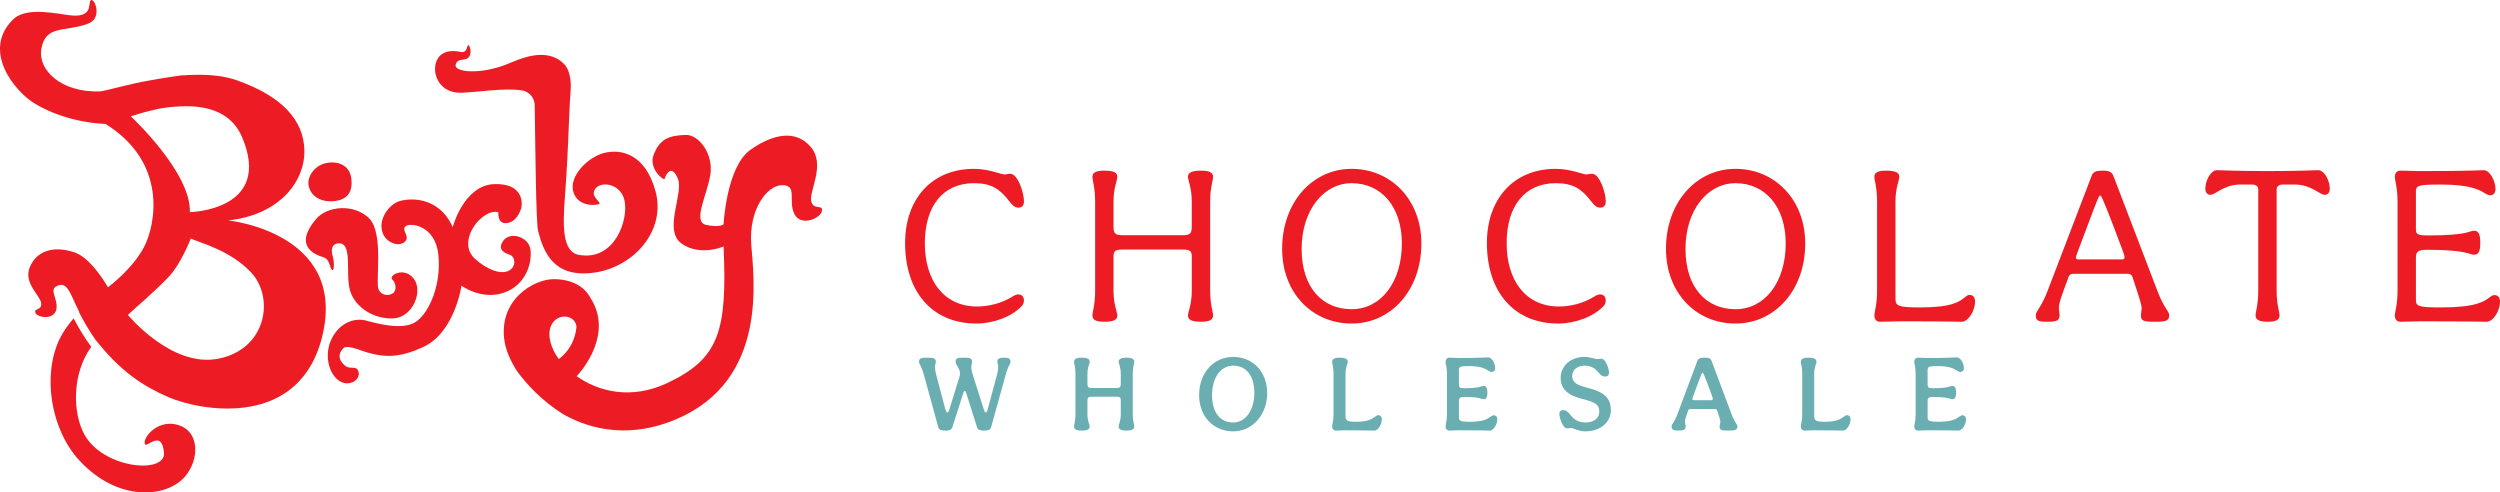
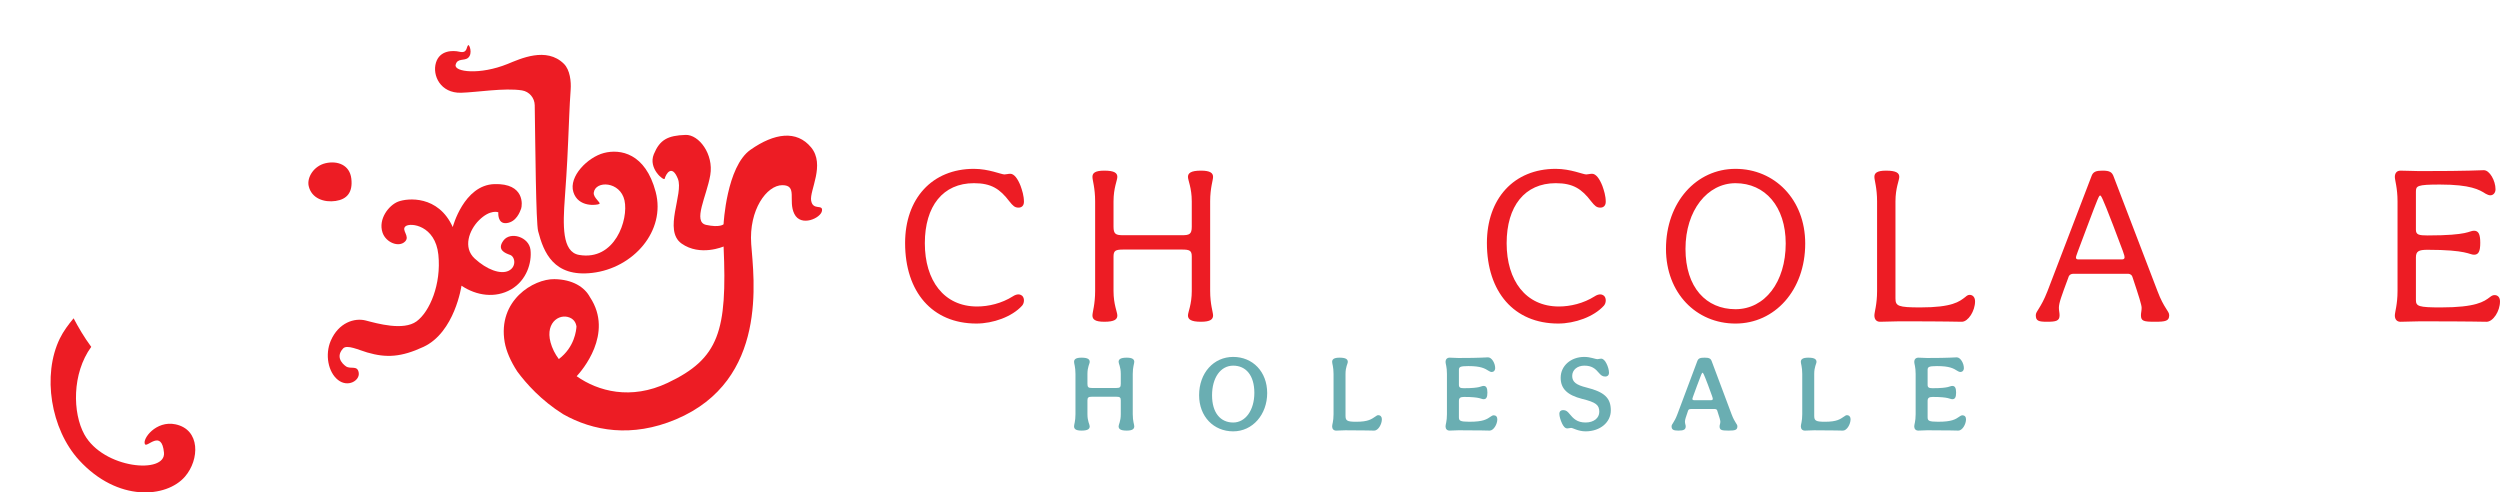
<svg xmlns="http://www.w3.org/2000/svg" id="Layer_1" viewBox="0 0 3669.51 722.76">
  <defs>
    <style>.cls-1{fill:#ed1c24;}.cls-2{fill:#6aaeb2;}</style>
  </defs>
  <path class="cls-1" d="M1328.51,356.76c0-65.16,39.49-108.93,101.04-108.93,21.72,0,40.15,8.22,44.76,8.22,2.3,0,5.59-.99,8.56-.99,5.59,0,10.86,6.92,15.14,17.77,2.3,6.59,4.93,14.48,4.93,23.37,0,5.6-3.29,8.56-7.9,8.56-5.59,0-8.23-2.64-13.49-9.22-13.82-18.1-26.33-26.66-52-26.66-45.42,0-72.08,33.56-72.08,88.19s27.97,92.81,76.68,92.81c16.79,0,36.2-4.6,52.33-14.81,2.96-1.98,5.92-2.96,8.23-2.96,2.63,0,4.28.99,5.93,2.31,1.64,1.98,2.3,3.94,2.3,6.58,0,2.96-.99,5.59-2.63,7.57-14.81,16.46-42.78,26.33-67.14,26.33-64.83,0-104.66-46.4-104.66-118.15Z" />
  <path class="cls-1" d="M1776.28,427.19c0,19.75,4.28,30.93,4.28,35.87,0,5.59-3.95,9.22-17.77,9.22-14.81,0-19.09-3.63-19.09-9.22,0-4.94,5.59-16.12,5.59-35.87v-50.68c0-8.89-3.29-10.21-14.48-10.21h-85.9c-11.19,0-14.48,1.31-14.48,10.21v50.68c0,19.75,5.59,30.93,5.59,35.87,0,5.59-3.95,9.22-19.09,9.22-13.82,0-17.44-3.63-17.44-9.22,0-4.94,3.95-16.12,3.95-35.87v-131.64c0-19.75-3.95-30.94-3.95-35.87,0-5.6,3.62-9.22,17.44-9.22,15.14,0,19.09,3.62,19.09,9.22,0,4.93-5.59,16.12-5.59,35.87v37.19c0,10.86,3.29,12.51,14.15,12.51h86.55c10.86,0,14.15-1.65,14.15-12.51v-37.19c0-19.75-5.59-30.94-5.59-35.87,0-5.6,4.28-9.22,19.09-9.22,13.82,0,17.77,3.62,17.77,9.22,0,4.93-4.28,16.12-4.28,35.87v131.64Z" />
-   <path class="cls-1" d="M1881.92,365.32c0-68.78,44.76-117.49,102.02-117.49s102.35,44.75,102.35,109.59c0,68.78-44.76,117.49-102.35,117.49s-102.02-44.75-102.02-109.59ZM2057.66,357.43c0-54.31-30.28-88.53-73.72-88.53-41.14,0-73.39,39.82-73.39,96.42s30.28,88.53,73.39,88.53,73.72-39.82,73.72-96.42Z" />
  <path class="cls-1" d="M2182.48,356.76c0-65.16,39.49-108.93,101.03-108.93,21.72,0,40.15,8.22,44.76,8.22,2.3,0,5.6-.99,8.56-.99,5.59,0,10.86,6.92,15.14,17.77,2.3,6.59,4.94,14.48,4.94,23.37,0,5.6-3.29,8.56-7.9,8.56-5.59,0-8.23-2.64-13.49-9.22-13.82-18.1-26.33-26.66-52-26.66-45.42,0-72.07,33.56-72.07,88.19s27.97,92.81,76.68,92.81c16.79,0,36.2-4.6,52.33-14.81,2.96-1.98,5.92-2.96,8.23-2.96,2.63,0,4.28.99,5.92,2.31,1.65,1.98,2.3,3.94,2.3,6.58,0,2.96-.99,5.59-2.63,7.57-14.81,16.46-42.78,26.33-67.14,26.33-64.83,0-104.66-46.4-104.66-118.15Z" />
  <path class="cls-1" d="M2445.33,365.32c0-68.78,44.76-117.49,102.02-117.49s102.35,44.75,102.35,109.59c0,68.78-44.76,117.49-102.35,117.49s-102.02-44.75-102.02-109.59ZM2621.08,357.43c0-54.31-30.28-88.53-73.72-88.53-41.14,0-73.39,39.82-73.39,96.42s30.28,88.53,73.39,88.53,73.72-39.82,73.72-96.42Z" />
  <path class="cls-1" d="M2751.23,463.07c0-4.94,3.95-16.12,3.95-35.87v-131.64c0-19.75-3.95-30.94-3.95-35.87,0-5.6,3.62-9.22,17.11-9.22,15.47,0,19.42,3.62,19.42,9.22,0,4.93-5.59,16.12-5.59,35.87v142.5c0,11.19,3.95,13.17,36.53,13.17,47.06,0,57.26-8.56,65.82-15.14,2.3-1.98,3.95-3.29,6.58-3.29,4.61,0,7.9,3.63,7.9,9.54,0,14.16-10.2,29.95-19.42,29.95-8.56,0-17.77-.66-91.82-.66-8.56,0-19.42.66-28.3.66-5.27,0-8.23-3.63-8.23-9.22Z" />
  <path class="cls-1" d="M2988.14,462.74c0-6.25,7.24-9.88,17.11-35.22l64.51-168.5c2.3-7.24,7.24-8.56,16.46-8.56,10.53,0,13.82,2.3,16.13,8.56l64.51,168.5c9.54,25.34,17.11,28.97,17.11,35.22,0,8.56-5.59,9.54-21.06,9.54-16.45,0-20.41-.99-20.41-9.54,0-3.63.99-6.59.99-10.87s-3.62-15.8-13.49-45.42c-.66-2.3-2.63-4.6-6.91-4.6h-79.31c-5.27,0-7.24,2.63-8.23,6.58-9.87,26.66-13.49,36.2-13.49,43.44,0,3.95.99,7.24.99,10.87,0,8.22-4.94,9.54-18.43,9.54-12.51,0-16.46-1.32-16.46-9.54ZM3118.47,377.5c0-2.31-1.32-6.59-16.78-46.74-16.46-42.78-17.77-43.77-19.09-43.77-1.64,0-2.63,1.98-19.09,45.74-14.48,38.51-16.45,43.44-16.45,45.09,0,1.98.99,2.96,3.62,2.96h63.85c2.63,0,3.95-.99,3.95-3.29Z" />
-   <path class="cls-1" d="M3310.72,463.07c0-4.94,3.95-16.12,3.95-35.87v-149.09c0-4.28-2.63-7.24-9.54-7.24h-17.12c-23.7,0-36.53,15.14-43.44,15.14-3.95,0-7.57-2.96-7.57-8.89,0-12.51,8.23-27.32,17.11-27.32,4.61,0,29.62,1.32,74.71,1.32s69.44-1.32,73.72-1.32c8.88,0,17.11,14.81,17.11,27.32,0,5.93-3.29,8.89-7.57,8.89-6.91,0-19.75-15.14-43.44-15.14h-17.44c-6.58,0-9.54,2.96-9.54,7.24v149.09c0,19.75,4.28,30.93,4.28,35.87,0,5.59-3.95,9.22-17.44,9.22s-17.77-3.63-17.77-9.22Z" />
  <path class="cls-1" d="M3515.16,463.07c0-4.94,3.95-16.12,3.95-35.87v-131.64c0-19.75-3.95-30.94-3.95-35.87,0-5.6,2.96-9.22,8.23-9.22,9.87,0,19.42.66,27.97.66,77.34,0,85.9-1.32,94.45-1.32s17.12,15.47,17.12,27.98c0,5.59-3.62,8.88-7.57,8.88-2.3,0-4.28-.99-6.91-2.3-9.21-5.92-22.05-13.5-67.14-13.5-33.57,0-35.22,1.98-35.22,10.53v55.95c0,7.24,4.61,8.23,17.11,8.23,60.88,0,60.56-6.91,68.13-6.91,6.58,0,9.21,4.93,9.21,17.77s-2.63,17.44-9.21,17.44c-6.91,0-10.2-7.24-68.45-7.24-12.84,0-16.79,2.3-16.79,11.19v62.53c0,9.22,3.95,10.87,36.53,10.87,51.67,0,63.52-8.56,72.08-15.14,2.63-1.98,4.28-2.96,6.91-2.96,4.61,0,7.9,3.3,7.9,9.22,0,14.48-10.2,29.95-19.74,29.95-8.23,0-17.77-.66-98.08-.66-8.89,0-19.42.66-28.3.66-5.27,0-8.23-3.63-8.23-9.22Z" />
  <path class="cls-1" d="M539.24,517.41c27.69,8.06,49.6,6.94,82.29-8.25,46.06-21.36,55.85-89.84,55.85-89.84,22.05,14.91,49.85,18.7,72.75,5.48,22.86-13.27,30.75-39.26,28.52-58.2-2.23-18.93-29.55-27.25-39.66-13.58-10.11,13.64,2.21,18.48,9.72,21.11,7.48,2.63,9.7,17.59-2.18,23.34-11.87,5.74-32.14-1.74-49.78-17.99-17.65-16.28-7.97-41.83,6.08-55.95,16.81-16.87,28.6-11.94,28.6-11.94,0,0-1.72,17.64,12.38,15.84,14.09-1.77,19.33-16.31,21.11-21.18,1.73-4.82,5.66-37.42-39.27-36.03-44.94,1.39-61.11,63.07-61.11,63.07-21.22-47.07-66.46-42.66-80.22-37.32-13.64,5.29-29.49,25.59-22.85,45.41,4.94,14.68,24.02,22.2,33.05,13.14,7.91-7.92-6.2-16.73.83-22.45,7.05-5.72,43.61-1.39,48.09,41.78,4.48,43.15-12.65,83.67-32.02,97.83-19.34,14.1-57.68,3.14-74.43-1.22-16.74-4.37-40.01,3.12-51.47,29.59-8.78,20.26-3.9,46.26,10.65,57.67,14.56,11.44,32.17.85,30.38-10.6-1.78-11.48-11.46-4.83-18.51-9.23,0,0-18.24-11.52-4.46-26.4,5.74-6.2,22.73,2.15,35.66,5.93" />
  <path class="cls-1" d="M492.61,294.99c16.75-2.49,25.42-12.7,23.08-32.77-2.34-20.06-20.12-26.65-37.65-22.7-17.5,3.95-27.71,20.97-24.98,33.38,4.12,18.49,22.79,24.57,39.55,22.08" />
-   <path class="cls-1" d="M474.78,377.63c10.21,3.15,8.65,16.69,13.11,18.8,2.81,1.34,2.73-13.1.53-20.14-2.21-7.05-2.78-17.49,7.02-18.95,23.78-3.56,10.65,45.35,18.6,70.01,7.95,24.64,35.28,41.32,63.5,39.97,28.15-1.35,43.96-39.71,29.84-58.18-14.14-18.48-37.43-4.78-31.69.92,5.7,5.72,6.62,15.41,1.78,19.82-4.82,4.43-17.6,5.33-22.01-5.68-4.44-11,8.24-82.36-13.83-103.92-22.04-21.53-61.47-18.23-77.94,1.44-33.34,39.82-1.43,52.06,11.1,55.91" />
  <path class="cls-1" d="M1190.6,294.62c-2.68-14.97,21.05-52.85-.13-78.37-21.19-25.52-53.76-21.08-88.96,3.63-35.18,24.71-39.46,109.31-39.46,109.31,0,0-5.29,5.28-25.56.91-20.24-4.38.83-42.26,6.06-73.12,5.23-30.83-16.82-59.63-36.22-58.97-26.42.91-37.85,7.12-46.61,28.26-8.79,21.18,14.99,39.71,15.88,36.11,1.77-7.03,10.55-22.04,19.37-.03,8.87,21.99-21.9,75.78,5.45,95.13,27.33,19.33,61.67,4.31,61.67,4.31,5.45,124.2-6.54,164.45-82.18,200.22-53.86,25.48-102.02,12.4-133.47-9.8,6.85-7.34,55.15-62.28,19.55-115.98-8.01-14.99-25.57-26.06-52.23-26.51-30.41-.52-83.62,30.97-72.99,92.6,2.27,12.92,8.66,27.91,18.54,43.02,12.97,17.55,35.09,42.5,67.3,62.63,43.61,24.69,100.88,34.79,165.41,7.61,136.46-57.46,114.19-207.17,110.6-257.37-3.59-50.21,22.75-86.36,45.68-86.41,22.89-.01,7.96,22.93,17.67,42.27,9.72,19.38,38.76,6.1,40.5-4.49,1.77-10.56-13.19.03-15.85-14.95M820.24,527.05c-2.91-3.93-5.37-7.86-7.22-11.62-17.65-36.08,3.75-54.33,20.21-50.25,9.01,2.24,12.07,8.48,12.93,14.07-.4,5.59-2.62,30.11-25.92,47.8" />
-   <path class="cls-1" d="M267.23,156.12c3.72-.21,7.65-.3,12.18-.12,9.27.36,18.51,1.58,27.29,3.99.47.12.95.23,1.44.38,1.24.35,2.46.76,3.68,1.17.79.26,1.55.52,2.33.79,1.1.42,2.16.83,3.25,1.28.88.37,1.75.76,2.61,1.14.98.46,1.95.92,2.92,1.4.98.49,1.91,1.03,2.86,1.57.82.47,1.67.91,2.48,1.43,1.69,1.05,3.35,2.16,4.95,3.36.48.36.93.76,1.4,1.16,1.17.93,2.34,1.87,3.46,2.89.62.56,1.2,1.15,1.8,1.73.93.92,1.87,1.87,2.78,2.86.57.67,1.15,1.34,1.73,2.02.85,1.05,1.69,2.12,2.5,3.23.54.7,1.04,1.43,1.55,2.16.86,1.25,1.65,2.57,2.43,3.92.41.68.82,1.32,1.2,2.03,1.14,2.09,2.21,4.25,3.18,6.53,45.92,107.98-76.55,110.35-76.55,110.35,1.92-58.37-86.66-140.58-86.66-140.58.14-.01,1.22-.36,2.96-.94.3-.1.59-.2.95-.31.25-.08.55-.21.83-.26.66-.23,1.38-.46,2.19-.71.21-.08.44-.13.67-.22.9-.27,1.89-.58,2.91-.9.23-.07.47-.13.7-.21,1.04-.32,2.16-.66,3.35-.98.33-.09.65-.19.99-.29,1.1-.32,2.26-.64,3.46-.95.48-.15.97-.27,1.47-.42,1.03-.27,2.12-.56,3.19-.82,3.91-1,3.72-1.11,8.27-2.04,20.73-5.5,43.24-5.65,43.24-5.65ZM217.18,118.53c-7.64,1.46-11.26,2.02-18.2,3.59h0c-.1.01-.16.02-.23.04-15.88,3.57-29.54,7.1-39.51,9.46-1.02.25-2.05.5-3.01.7-.54.13-1.02.24-1.55.34-1.02.24-1.99.44-2.9.64-.41.08-.81.15-1.21.25-1.23.24-2.37.57-3.36.6-58.32,2.04-91.94-32.03-86.55-62.44,6.31-35.58,33.88-24.28,68.39-36.91,21.66-7.92,10.23-37.04,4.61-34.68-5.63,2.38,5.88,28.14-34.48,21.87-34.14-5.36-64.67-9.07-80.77,7.28-45.39,46.1,3.67,105.79,33.62,123.38,49.4,29.01,102.66,29.16,102.66,29.16,91.96,56.85,73.7,148.18,56.78,180.63-12.35,23.75-35.39,45.67-52.98,59.23-10.79-18.18-29.51-44.85-49.66-51.42-31.27-10.21-55.26-1.6-65.05,21.79-9.77,23.44,15.2,41.29,16.62,52.84,1.42,11.56-11.91,7.17-8.27,14.49,3.64,7.36,27.87,10.54,30.65-5.8,2.78-16.32-13.3-29.76,3.49-34.86,13.36-4.09,17.39,14.17,29.93,38.88-.11.12-.25.26-.35.37,6.34,12.43,15.05,27.87,25.33,42.15.03-.02.04-.07.07-.1,36.19,45.47,68.37,66.52,105.52,82.76,46.51,20.29,195.15,48.74,227.04-92.74,33.64-149.13-138.82-166.49-138.82-166.49,77.57-8.46,112.98-59.49,111.8-103.09-1.19-43.6-31.69-78.75-99.29-102.63-2.13-.75-4.31-1.44-6.52-2.07-.99-.29-2.04-.54-3.04-.79-1.25-.32-2.46-.66-3.72-.95-.91-.2-1.87-.38-2.81-.56-1.39-.31-2.79-.6-4.21-.87-.75-.13-1.49-.22-2.25-.35-1.67-.27-3.31-.54-4.99-.77-.54-.07-1.07-.12-1.64-.18-1.91-.24-3.83-.47-5.79-.64-.33-.02-.67-.05-1.01-.09-2.16-.17-4.35-.34-6.54-.44-.19-.02-.37-.02-.55-.03-2.36-.12-4.71-.2-7.08-.25h-.37c-2.4-.03-4.83-.03-7.27-.03-.03.01-.08.01-.08.01-9.22.11-16.83.4-24.26.96,0,0-29.78,4.12-48.2,7.76ZM319.73,526.64c-68.43,12.95-132-64.4-132-64.4,12.84-12.28,36.34-31.46,59-54.94,18.96-19.61,33.32-57.17,33.32-57.17,14.85,6.8,57.7,17.23,88.35,49.58,34.68,36.58,23.49,113.22-48.67,126.92Z" />
  <path class="cls-1" d="M257.53,622.81c-28.69-5.99-49.15,21.7-44.73,29.25,3.11,5.36,24.53-22.56,27.89,12.28,3.12,31.89-88.78,24.03-116.84-26.6-17.38-31.46-18.42-89.42,10.06-128.62-10.38-14.01-19.21-29.2-25.88-41.92-7.54,9.06-14.9,18.81-20.23,29.71-26.04,53.32-13.54,132.95,28.38,178.62,56.73,61.77,128.3,55.34,155.33,24.04,21.51-24.94,22.76-69.09-13.98-76.75" />
  <path class="cls-1" d="M962.43,281.77c-15.06-57.25-52.23-63.42-76-57.21-23.77,6.19-51.93,34.4-44.85,57.3,7.1,22.9,34.39,19.34,37.93,17.56,3.5-1.77-9.01-8.9-7.97-16.71,2.43-18.12,38.89-16.7,45.1,11.45,6.21,28.19-14.18,89.18-66.72,79.99-25.1-4.39-23.79-43.29-20.79-84.5.81-11.13,3.25-43.77,4.82-82.52,1.21-25.16,1.84-50.43,3.67-75.55.86-11.81-.9-28.92-9.86-37.85-25.73-25.63-64.38-7.29-82.66.12-40.8,16.51-78.7,11.8-76.33,1.35,2.41-10.41,12.8-5.39,18.44-10.43,6.93-6.23,1.7-19.97,0-18.49-2.98,2.58-.84,12.42-12.82,9.66-9.69-2.23-28.93-2.38-34.51,16.1-5.59,18.47,6.48,44.94,37,44.1,22.86-.64,63.77-7.5,89.26-3.47,10.71,1.69,18.56,10.94,18.74,21.78.94,59.72,1.73,172.19,5.01,184.85,7.97,30.82,22.63,67.82,79.31,61.25,60.38-6.97,108.32-61.53,93.24-118.77Z" />
-   <path class="cls-2" d="M1476.26,549.53l-21.38,77.13c-1.27,4.43-4.28,5.38-9.98,5.38-6.65,0-9.66-.95-10.93-5.38l-15.04-47.51c-1.43-4.75-1.9-5.23-2.85-5.23-1.11,0-1.58.95-2.53,4.12l-15.52,48.62c-1.42,4.43-4.43,5.38-9.98,5.38-6.97,0-9.82-1.11-10.93-5.38l-21.22-77.13c-3.48-12.99-6.97-15.04-6.97-18.37,0-5.54,3.01-6.18,12.04-6.18,9.82,0,12.67.95,12.67,6.18,0,2.06-1.27,3.64-1.27,7.6,0,2.38.32,5.86,1.74,11.09l12.99,49.1c1.58,5.7,2.38,6.49,3.48,6.49.95,0,1.9-.79,3.48-6.33l14.25-46.09c.63-2.06.79-3.48.79-5.23,0-6.49-6.49-12.99-6.49-16.63,0-5.54,3.01-6.18,12.04-6.18,9.5,0,12.19.95,12.19,6.18,0,2.06-1.11,3.8-1.11,7.6,0,2.38.32,5.86,2.06,11.09l15.36,48.3c1.58,5.38,2.38,7.29,3.8,7.29,1.11,0,2.06-1.74,3.33-6.49l13.14-49.1c1.43-5.23,1.74-8.71,1.74-11.09,0-3.96-1.27-5.54-1.27-7.6,0-5.07,3.17-6.18,10.61-6.18,6.18,0,8.71,1.43,8.71,6.18,0,3.33-3.48,5.54-6.97,18.37Z" />
  <path class="cls-2" d="M1664.88,625.71c0,3.8-2.53,6.33-11.09,6.33-9.34,0-11.88-2.53-11.88-6.33,0-2.69,3.17-7.13,3.17-17.74v-20.27c0-4.28-1.27-5.38-6.65-5.38h-35.63c-5.23,0-6.65,1.11-6.65,5.38v20.27c0,10.61,3.33,15.05,3.33,17.74,0,3.8-2.53,6.33-12.04,6.33-8.55,0-10.93-2.53-10.93-6.33,0-2.69,2.06-7.13,2.06-17.74v-59.07c0-10.61-2.06-14.89-2.06-17.74,0-3.64,2.38-6.18,10.93-6.18,9.5,0,12.04,2.53,12.04,6.18,0,2.85-3.33,7.13-3.33,17.74v14.57c0,4.91,1.42,6.02,6.65,6.02h35.79c5.07,0,6.49-1.11,6.49-6.02v-14.57c0-10.61-3.17-14.89-3.17-17.74,0-3.64,2.53-6.18,11.88-6.18,8.55,0,11.09,2.53,11.09,6.18,0,2.85-2.22,7.13-2.22,17.74v59.07c0,10.61,2.22,15.05,2.22,17.74Z" />
  <path class="cls-2" d="M1760.05,580.1c0-32.78,21.38-56.22,50.04-56.22s49.89,21.7,49.89,53.05-21.22,56.22-49.89,56.22-50.04-21.7-50.04-53.05ZM1810.1,620.17c17.9,0,31.04-17.9,31.04-43.55s-12.35-39.91-31.04-39.91-31.04,17.9-31.04,43.55,12.35,39.91,31.04,39.91Z" />
  <path class="cls-2" d="M1955.32,625.71c0-2.85,2.06-7.13,2.06-17.74v-59.07c0-10.61-2.06-14.89-2.06-17.74,0-3.64,2.38-6.18,10.93-6.18,9.5,0,12.04,2.53,12.04,6.18,0,2.85-3.33,7.13-3.33,17.74v61.13c0,7.13,1.74,9.03,15.52,9.03,18.05,0,22.49-3.8,28.67-7.92,1.42-1.11,2.53-1.74,3.8-1.74,3.33,0,5.38,2.38,5.38,5.86,0,7.6-5.54,16.79-11.24,16.79-4.28,0-10.61-.48-42.44-.48-4.28,0-9.34.48-13.3.48s-6.02-2.53-6.02-6.33Z" />
  <path class="cls-2" d="M2121.77,625.71c0-2.69,2.06-7.13,2.06-17.74v-59.07c0-10.61-2.06-14.89-2.06-17.74,0-3.64,2.22-6.18,6.02-6.18,4.28,0,8.71.48,12.83.48,34.05,0,39.12-.95,43.55-.95,5.54,0,10.45,8.87,10.45,15.68,0,3.64-2.22,5.86-5.23,5.86-1.27,0-2.53-.63-4.12-1.58-6.02-3.8-11.72-7.13-30.09-7.13-12.51,0-13.78,1.42-13.78,5.86v21.7c0,3.96,2.06,4.91,7.29,4.91,25.18,0,24.71-3.33,28.98-3.33,3.8,0,5.54,2.85,5.54,9.82s-1.74,9.66-5.54,9.66-4.59-3.33-28.67-3.33c-5.54,0-7.6,1.42-7.6,5.86v23.91c0,5.07,1.58,6.65,15.36,6.65,20.59,0,25.66-3.64,31.83-7.92,1.43-.95,2.53-1.58,3.8-1.58,3.33,0,5.38,2.22,5.38,5.86,0,7.44-5.54,16.63-11.24,16.63-4.28,0-10.61-.48-45.61-.48-4.28,0-9.19.48-13.14.48s-6.02-2.53-6.02-6.33Z" />
  <path class="cls-2" d="M2347.45,604.65c0-10.29-4.75-14.1-25.18-19.16-21.85-5.54-31.52-15.04-31.52-31.04,0-17.58,15.05-30.57,34.68-30.57,9.03,0,16.47,3.33,19.16,3.33,1.74,0,3.48-.79,5.54-.79,3.01,0,5.7,2.85,7.76,6.97,2.22,4.28,3.8,9.66,3.8,13.62s-2.38,5.7-5.38,5.7c-4.28,0-6.33-1.9-9.03-4.91-5.7-6.81-10.77-11.09-21.86-11.09-10.14,0-17.74,6.18-17.74,15.04s5.7,13.3,21.22,17.1c25.97,6.49,35.47,15.2,35.47,33.57,0,17.26-15.36,30.72-37.06,30.72-10.93,0-18.53-5.07-21.22-5.07-1.74,0-3.48.79-5.54.79-3.48,0-5.86-3.33-7.76-7.29-2.22-4.59-3.96-10.61-3.96-14.09,0-3.8,2.38-5.54,5.54-5.54,4.28,0,6.49,2.06,9.19,5.38,5.86,7.13,11.4,12.83,23.76,12.83s20.11-6.81,20.11-15.52Z" />
  <path class="cls-2" d="M2453.55,625.71c0-3.33,3.8-5.07,8.55-17.74l29.14-77.76c1.58-4.43,4.43-5.23,10.93-5.23s8.87,1.27,10.29,5.23l29.14,77.76c4.75,12.67,8.55,14.41,8.55,17.74,0,5.54-3.48,6.33-12.99,6.33-10.29,0-13.14-.79-13.14-6.33,0-2.06,1.11-3.64,1.11-6.81,0-1.9-1.27-6.18-4.59-16.31-.32-1.11-1.27-2.22-3.48-2.22h-35.16c-2.85,0-3.8,1.11-4.28,2.85-3.17,9.19-4.43,12.83-4.43,15.68,0,3.17,1.11,4.75,1.11,6.81,0,5.07-3.17,6.33-10.93,6.33-7.13,0-9.82-1.43-9.82-6.33ZM2486.49,587.38h25.02c1.58,0,2.53-.47,2.53-2.06,0-1.27-.79-3.48-7.13-20.59-6.49-17.1-7.13-17.58-7.92-17.58-.95,0-1.58,1.43-7.92,18.53-6.33,17.1-6.97,19-6.97,19.8,0,1.27.79,1.9,2.38,1.9Z" />
  <path class="cls-2" d="M2643.28,625.71c0-2.85,2.06-7.13,2.06-17.74v-59.07c0-10.61-2.06-14.89-2.06-17.74,0-3.64,2.38-6.18,10.93-6.18,9.5,0,12.04,2.53,12.04,6.18,0,2.85-3.33,7.13-3.33,17.74v61.13c0,7.13,1.74,9.03,15.52,9.03,18.05,0,22.49-3.8,28.67-7.92,1.42-1.11,2.53-1.74,3.8-1.74,3.33,0,5.38,2.38,5.38,5.86,0,7.6-5.54,16.79-11.24,16.79-4.28,0-10.61-.48-42.44-.48-4.28,0-9.34.48-13.3.48s-6.02-2.53-6.02-6.33Z" />
  <path class="cls-2" d="M2809.73,625.71c0-2.69,2.06-7.13,2.06-17.74v-59.07c0-10.61-2.06-14.89-2.06-17.74,0-3.64,2.22-6.18,6.02-6.18,4.28,0,8.71.48,12.83.48,34.05,0,39.12-.95,43.55-.95,5.54,0,10.45,8.87,10.45,15.68,0,3.64-2.22,5.86-5.23,5.86-1.27,0-2.53-.63-4.12-1.58-6.02-3.8-11.72-7.13-30.09-7.13-12.51,0-13.78,1.42-13.78,5.86v21.7c0,3.96,2.06,4.91,7.29,4.91,25.18,0,24.71-3.33,28.98-3.33,3.8,0,5.54,2.85,5.54,9.82s-1.74,9.66-5.54,9.66-4.59-3.33-28.67-3.33c-5.54,0-7.6,1.42-7.6,5.86v23.91c0,5.07,1.58,6.65,15.36,6.65,20.59,0,25.66-3.64,31.83-7.92,1.43-.95,2.53-1.58,3.8-1.58,3.33,0,5.38,2.22,5.38,5.86,0,7.44-5.54,16.63-11.24,16.63-4.28,0-10.61-.48-45.61-.48-4.28,0-9.19.48-13.14.48s-6.02-2.53-6.02-6.33Z" />
</svg>